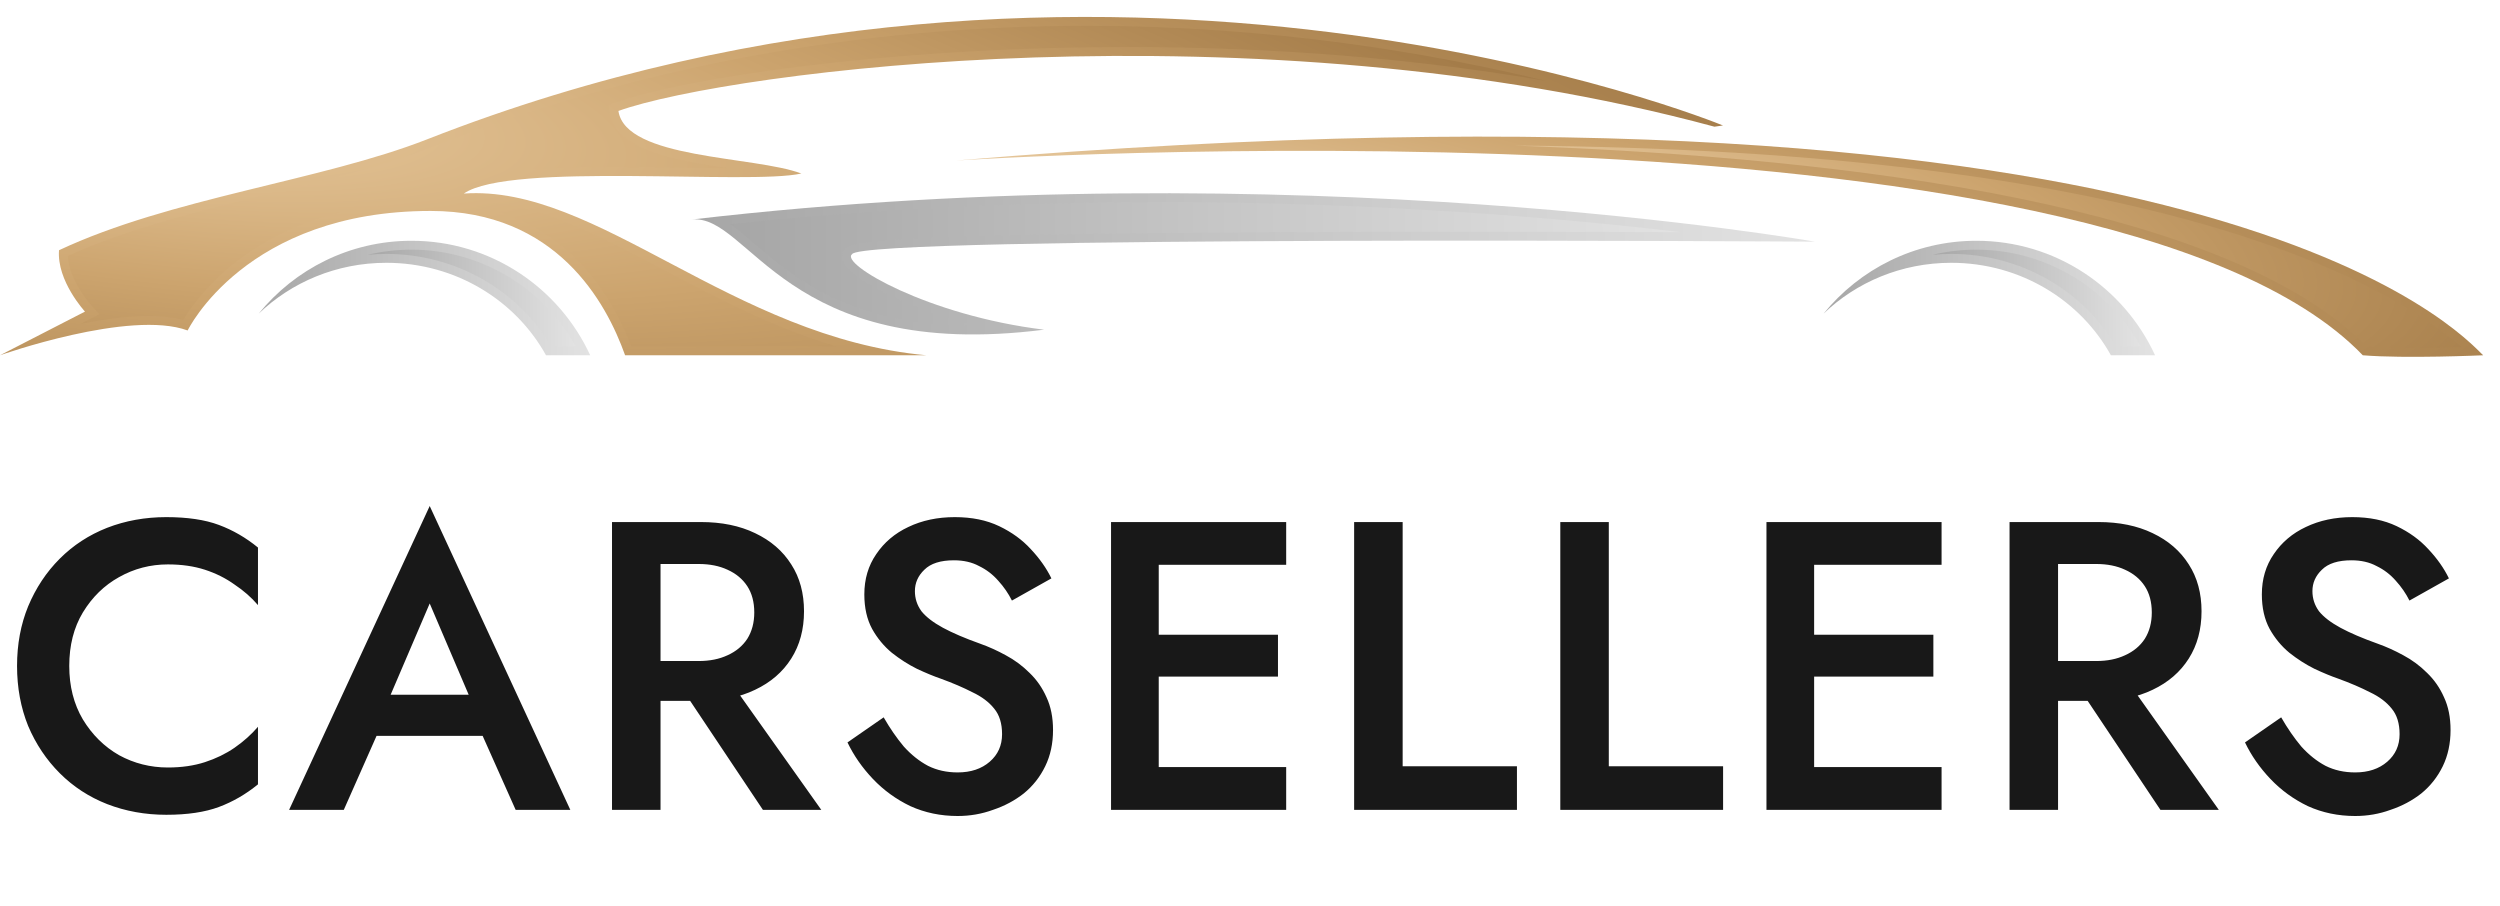
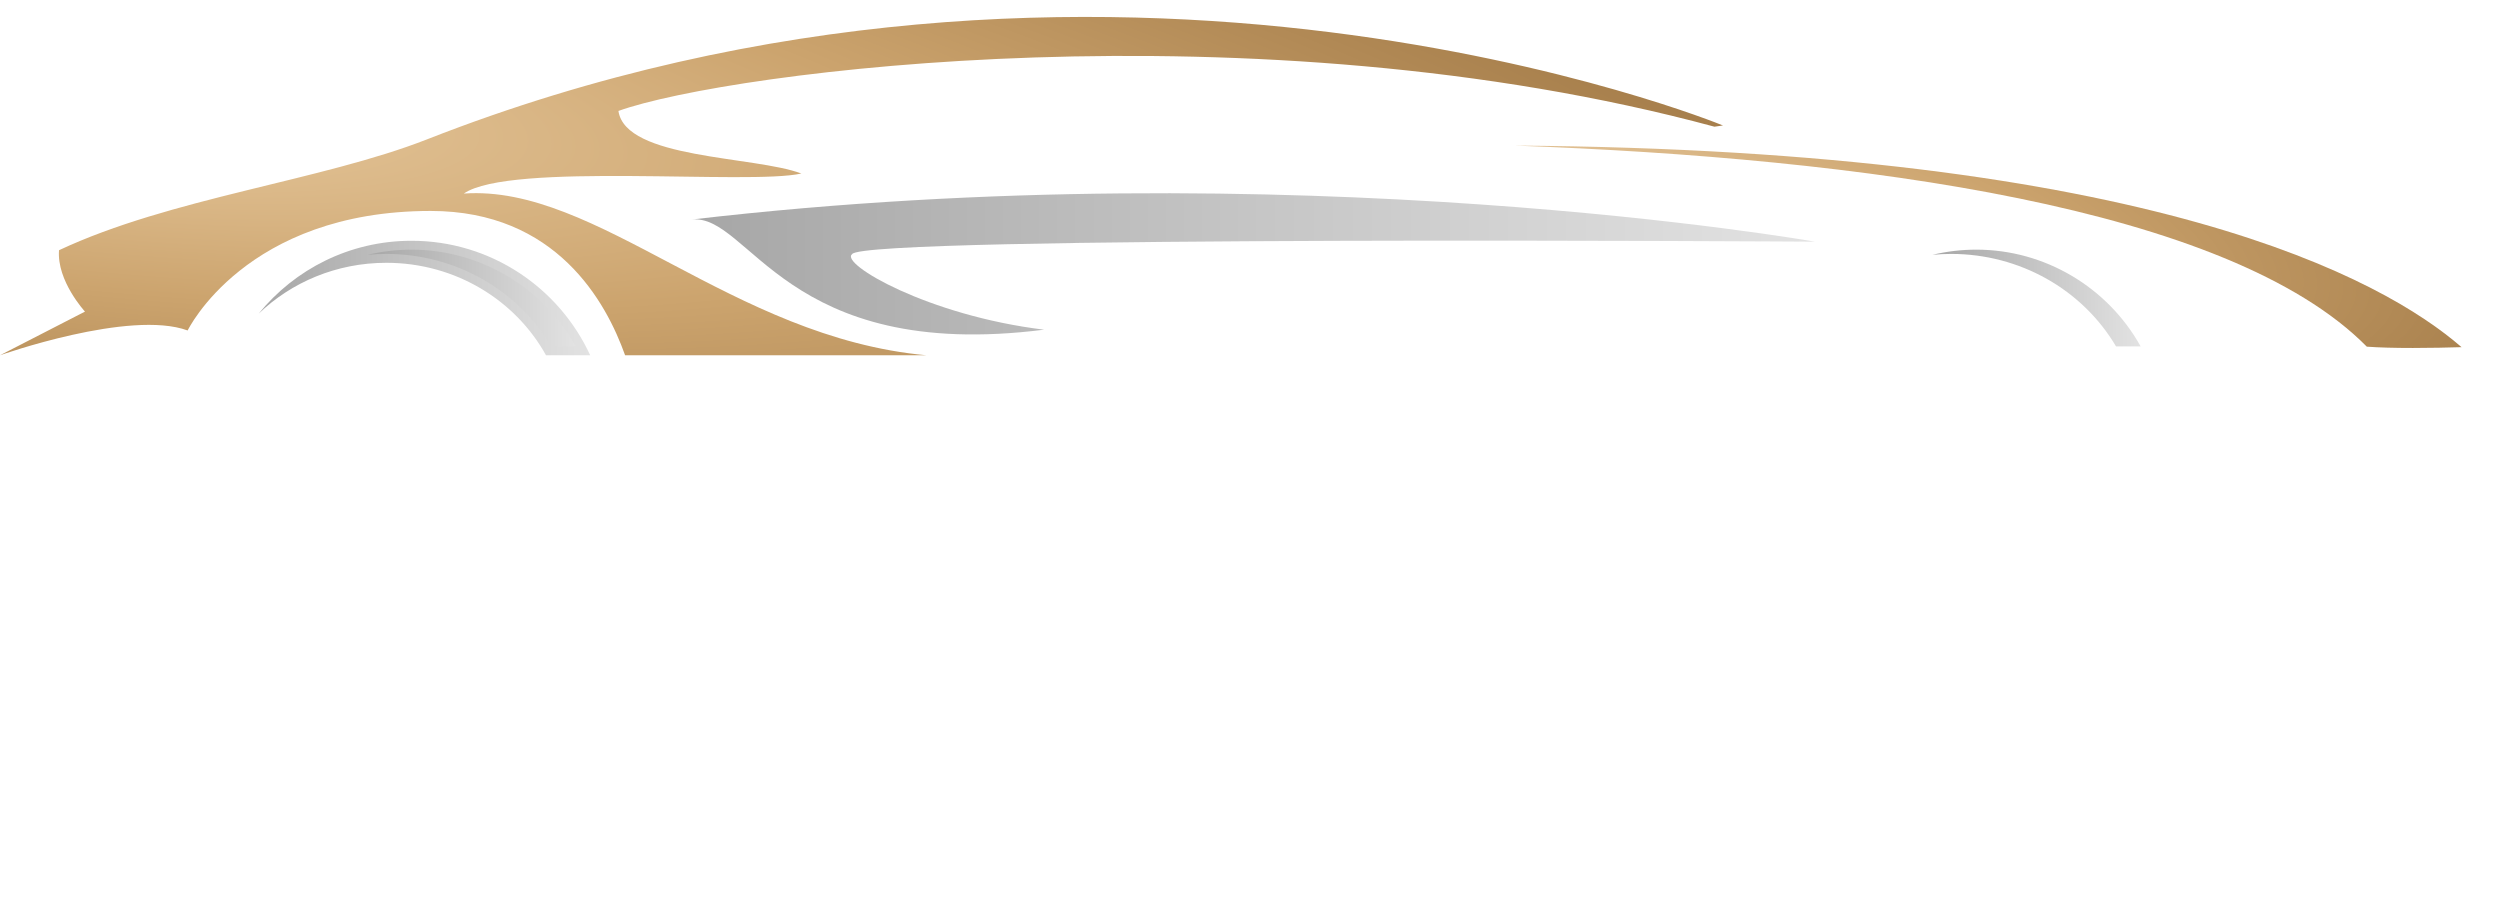
<svg xmlns="http://www.w3.org/2000/svg" width="127" height="46" viewBox="0 0 127 46" fill="none">
  <path d="M27.737 18.047H29.982C28.4 14.615 24.931 12.231 20.904 12.231C17.77 12.231 14.973 13.676 13.141 15.934C14.804 14.338 17.095 13.35 19.625 13.35C23.138 13.35 26.189 15.252 27.737 18.047Z" fill="url(#paint0_linear_13_1314)" />
  <path d="M27.998 17.596C26.279 14.693 23.096 12.899 19.625 12.899C19.306 12.899 18.989 12.915 18.675 12.944C19.396 12.771 20.144 12.682 20.904 12.682C24.375 12.682 27.576 14.589 29.248 17.596H27.998Z" fill="url(#paint1_linear_13_1314)" />
-   <path d="M107.233 18.047H109.477C107.896 14.615 104.427 12.231 100.4 12.231C97.265 12.231 94.469 13.676 92.637 15.934C94.299 14.338 96.591 13.35 99.121 13.35C102.634 13.35 105.685 15.252 107.233 18.047Z" fill="url(#paint2_linear_13_1314)" />
  <path d="M107.494 17.596C105.775 14.693 102.592 12.899 99.121 12.899C98.802 12.899 98.484 12.915 98.171 12.944C98.892 12.771 99.64 12.682 100.4 12.682C103.871 12.682 107.071 14.589 108.744 17.596H107.494Z" fill="url(#paint3_linear_13_1314)" />
  <path d="M9.533 16.788C9.533 16.788 12.465 10.716 21.878 10.716C28.267 10.716 30.794 15.35 31.755 18.048C31.755 18.048 46.285 18.048 47.065 18.048C37.172 17.148 30.337 9.354 23.562 9.833C25.901 8.215 38.071 9.414 40.709 8.814C38.311 7.915 31.776 8.095 31.416 5.636C36.972 3.638 63.726 0.121 87.094 6.436C87.734 6.356 87.473 6.353 87.473 6.353C87.473 6.353 56.258 -6.474 21.704 7.075C16.332 9.182 8.674 10.048 2.998 12.711C2.878 14.27 4.317 15.829 4.317 15.829L0 18.048C0 18.048 6.595 15.709 9.533 16.788Z" fill="url(#paint4_radial_13_1314)" />
-   <path d="M32.07 17.597C31.047 14.911 28.597 10.838 23.076 10.32L23.594 10.283C23.786 10.269 23.976 10.263 24.168 10.263C27.191 10.263 30.232 11.868 33.754 13.727C36.387 15.117 39.264 16.635 42.471 17.597H32.07ZM5.049 15.96L4.648 15.524C4.636 15.51 3.503 14.261 3.444 13.002C6.525 11.599 10.191 10.703 13.739 9.836C16.687 9.115 19.472 8.435 21.868 7.495C32.333 3.392 43.542 1.311 55.184 1.311C64.689 1.311 72.829 2.721 78.536 4.109C71.926 2.977 64.727 2.39 57.301 2.39C44.754 2.39 34.522 4.04 31.264 5.212L30.917 5.337L30.97 5.702C31.25 7.613 34.238 8.135 37.007 8.547C36.249 8.544 35.428 8.532 34.575 8.52C33.475 8.504 32.325 8.488 31.195 8.488C26.652 8.488 24.292 8.78 23.305 9.463L22.143 10.268C22.055 10.266 21.968 10.265 21.878 10.265C13.485 10.265 10.11 14.917 9.316 16.249C8.82 16.119 8.233 16.053 7.562 16.053C6.45 16.053 5.216 16.23 4.067 16.464L5.049 15.96Z" fill="url(#paint5_radial_13_1314)" />
  <path d="M35.133 11.152C38.091 10.833 39.85 18.427 53.04 16.748C47.124 16.029 42.648 13.391 43.287 12.911C43.763 11.952 92.201 12.278 92.201 12.278C92.201 12.278 65.635 7.59 35.133 11.152Z" fill="url(#paint6_linear_13_1314)" />
-   <path d="M49.422 16.54C43.178 16.54 40.361 14.126 38.304 12.364C37.876 11.997 37.483 11.66 37.101 11.387C44.103 10.643 51.445 10.267 58.958 10.267C70.088 10.267 79.499 11.099 85.421 11.794C82.443 11.784 78.722 11.774 74.749 11.774C47.02 11.774 43.577 12.179 43.008 12.561L43.017 12.55C42.816 12.701 42.732 12.95 42.798 13.198C43.031 14.066 45.865 15.595 49.534 16.54C49.497 16.54 49.459 16.54 49.422 16.54Z" fill="url(#paint7_linear_13_1314)" />
-   <path d="M126.145 18.048C125.066 17.028 112.715 2.759 48.563 8.155C48.563 8.155 106.84 4.317 120.03 18.048C122.188 18.227 126.145 18.048 126.145 18.048Z" fill="url(#paint8_radial_13_1314)" />
  <path d="M122.574 17.677C121.625 17.677 120.838 17.655 120.234 17.611C113.212 10.497 94.513 8.033 76.955 7.396C109.268 7.618 121.071 14.181 125.046 17.636C124.38 17.656 123.481 17.677 122.575 17.677C122.574 17.677 122.574 17.677 122.574 17.677Z" fill="url(#paint9_radial_13_1314)" />
-   <path d="M3.518 33.83C3.518 34.86 3.748 35.766 4.208 36.545C4.681 37.325 5.294 37.931 6.046 38.362C6.811 38.78 7.64 38.989 8.531 38.989C9.227 38.989 9.854 38.898 10.411 38.717C10.967 38.536 11.469 38.292 11.914 37.986C12.374 37.666 12.771 37.311 13.105 36.921V39.845C12.492 40.346 11.831 40.729 11.121 40.994C10.411 41.258 9.519 41.391 8.447 41.391C7.375 41.391 6.373 41.209 5.44 40.847C4.521 40.485 3.72 39.963 3.038 39.281C2.356 38.599 1.82 37.798 1.43 36.879C1.054 35.947 0.866 34.93 0.866 33.83C0.866 32.73 1.054 31.721 1.43 30.802C1.82 29.869 2.356 29.061 3.038 28.379C3.72 27.697 4.521 27.175 5.44 26.813C6.373 26.451 7.375 26.27 8.447 26.27C9.519 26.27 10.411 26.402 11.121 26.667C11.831 26.931 12.492 27.314 13.105 27.815V30.739C12.771 30.349 12.374 30.001 11.914 29.695C11.469 29.375 10.967 29.124 10.411 28.943C9.854 28.762 9.227 28.672 8.531 28.672C7.64 28.672 6.811 28.887 6.046 29.319C5.294 29.737 4.681 30.335 4.208 31.115C3.748 31.881 3.518 32.786 3.518 33.83ZM18.008 37.381L18.467 35.292H25.255L25.735 37.381H18.008ZM21.829 30.656L19.532 36.023L19.49 36.566L17.465 41.14H14.687L21.829 25.706L28.972 41.14H26.195L24.21 36.691L24.148 36.086L21.829 30.656ZM34.098 34.164H36.771L41.721 41.14H38.755L34.098 34.164ZM31.09 26.52H33.555V41.14H31.09V26.52ZM32.553 28.651V26.52H35.602C36.66 26.52 37.579 26.708 38.358 27.084C39.152 27.46 39.765 27.989 40.196 28.672C40.628 29.34 40.844 30.134 40.844 31.052C40.844 31.971 40.628 32.772 40.196 33.454C39.765 34.136 39.152 34.666 38.358 35.041C37.579 35.417 36.66 35.605 35.602 35.605H32.553V33.58H35.497C36.054 33.58 36.541 33.482 36.959 33.287C37.391 33.092 37.725 32.814 37.962 32.452C38.198 32.076 38.317 31.63 38.317 31.115C38.317 30.586 38.198 30.14 37.962 29.778C37.725 29.416 37.391 29.138 36.959 28.943C36.541 28.748 36.054 28.651 35.497 28.651H32.553ZM44.89 36.441C45.21 36.998 45.551 37.492 45.913 37.924C46.289 38.341 46.7 38.669 47.145 38.905C47.591 39.128 48.092 39.239 48.649 39.239C49.317 39.239 49.86 39.058 50.278 38.696C50.696 38.334 50.905 37.868 50.905 37.297C50.905 36.754 50.772 36.322 50.508 36.002C50.243 35.668 49.874 35.389 49.401 35.167C48.941 34.93 48.405 34.7 47.793 34.477C47.431 34.352 47.027 34.185 46.581 33.976C46.136 33.754 45.711 33.482 45.307 33.162C44.904 32.828 44.569 32.424 44.305 31.951C44.04 31.463 43.908 30.878 43.908 30.196C43.908 29.416 44.11 28.734 44.514 28.149C44.918 27.551 45.461 27.091 46.143 26.771C46.839 26.437 47.626 26.27 48.503 26.27C49.366 26.27 50.118 26.423 50.758 26.729C51.399 27.036 51.935 27.425 52.367 27.899C52.812 28.372 53.16 28.866 53.411 29.382L51.406 30.509C51.225 30.147 50.995 29.813 50.717 29.507C50.438 29.187 50.111 28.936 49.735 28.755C49.373 28.56 48.948 28.463 48.461 28.463C47.779 28.463 47.278 28.623 46.957 28.943C46.637 29.249 46.477 29.611 46.477 30.029C46.477 30.405 46.588 30.746 46.811 31.052C47.048 31.345 47.41 31.623 47.897 31.888C48.385 32.152 49.018 32.424 49.798 32.702C50.229 32.855 50.661 33.05 51.093 33.287C51.538 33.524 51.942 33.823 52.304 34.185C52.666 34.533 52.951 34.944 53.16 35.417C53.383 35.891 53.494 36.448 53.494 37.088C53.494 37.77 53.362 38.383 53.097 38.926C52.833 39.469 52.471 39.928 52.011 40.304C51.552 40.666 51.03 40.945 50.445 41.14C49.874 41.349 49.276 41.453 48.649 41.453C47.786 41.453 46.985 41.286 46.247 40.952C45.523 40.604 44.89 40.144 44.347 39.574C43.804 39.003 43.372 38.383 43.052 37.715L44.89 36.441ZM57.966 41.14V38.968H65.338V41.14H57.966ZM57.966 28.692V26.52H65.338V28.692H57.966ZM57.966 34.373V32.243H64.921V34.373H57.966ZM56.441 26.52H58.864V41.14H56.441V26.52ZM68.79 26.52H71.255V38.926H77.061V41.14H68.79V26.52ZM79.263 26.52H81.727V38.926H87.533V41.14H79.263V26.52ZM91.26 41.14V38.968H98.632V41.14H91.26ZM91.26 28.692V26.52H98.632V28.692H91.26ZM91.26 34.373V32.243H98.215V34.373H91.26ZM89.736 26.52H92.158V41.14H89.736V26.52ZM105.092 34.164H107.765L112.715 41.14H109.749L105.092 34.164ZM102.085 26.52H104.549V41.14H102.085V26.52ZM103.547 28.651V26.52H106.596C107.654 26.52 108.573 26.708 109.353 27.084C110.146 27.46 110.759 27.989 111.19 28.672C111.622 29.34 111.838 30.134 111.838 31.052C111.838 31.971 111.622 32.772 111.19 33.454C110.759 34.136 110.146 34.666 109.353 35.041C108.573 35.417 107.654 35.605 106.596 35.605H103.547V33.58H106.491C107.048 33.58 107.536 33.482 107.953 33.287C108.385 33.092 108.719 32.814 108.956 32.452C109.192 32.076 109.311 31.63 109.311 31.115C109.311 30.586 109.192 30.14 108.956 29.778C108.719 29.416 108.385 29.138 107.953 28.943C107.536 28.748 107.048 28.651 106.491 28.651H103.547ZM115.884 36.441C116.204 36.998 116.545 37.492 116.907 37.924C117.283 38.341 117.694 38.669 118.139 38.905C118.585 39.128 119.086 39.239 119.643 39.239C120.311 39.239 120.854 39.058 121.272 38.696C121.69 38.334 121.899 37.868 121.899 37.297C121.899 36.754 121.766 36.322 121.502 36.002C121.237 35.668 120.868 35.389 120.395 35.167C119.935 34.93 119.399 34.7 118.787 34.477C118.425 34.352 118.021 34.185 117.575 33.976C117.13 33.754 116.705 33.482 116.302 33.162C115.898 32.828 115.564 32.424 115.299 31.951C115.034 31.463 114.902 30.878 114.902 30.196C114.902 29.416 115.104 28.734 115.508 28.149C115.912 27.551 116.455 27.091 117.137 26.771C117.833 26.437 118.62 26.27 119.497 26.27C120.36 26.27 121.112 26.423 121.752 26.729C122.393 27.036 122.929 27.425 123.361 27.899C123.806 28.372 124.154 28.866 124.405 29.382L122.4 30.509C122.219 30.147 121.989 29.813 121.711 29.507C121.432 29.187 121.105 28.936 120.729 28.755C120.367 28.56 119.942 28.463 119.455 28.463C118.773 28.463 118.272 28.623 117.951 28.943C117.631 29.249 117.471 29.611 117.471 30.029C117.471 30.405 117.582 30.746 117.805 31.052C118.042 31.345 118.404 31.623 118.891 31.888C119.379 32.152 120.012 32.424 120.792 32.702C121.223 32.855 121.655 33.05 122.087 33.287C122.532 33.524 122.936 33.823 123.298 34.185C123.66 34.533 123.945 34.944 124.154 35.417C124.377 35.891 124.488 36.448 124.488 37.088C124.488 37.77 124.356 38.383 124.092 38.926C123.827 39.469 123.465 39.928 123.006 40.304C122.546 40.666 122.024 40.945 121.439 41.14C120.868 41.349 120.27 41.453 119.643 41.453C118.78 41.453 117.979 41.286 117.241 40.952C116.517 40.604 115.884 40.144 115.341 39.574C114.798 39.003 114.366 38.383 114.046 37.715L115.884 36.441Z" fill="#181818" />
  <defs>
    <linearGradient id="paint0_linear_13_1314" x1="11.993" y1="15.139" x2="31.64" y2="15.139" gradientUnits="userSpaceOnUse">
      <stop stop-color="#A2A2A2" />
      <stop offset="0.496" stop-color="#C6C6C6" />
      <stop offset="1" stop-color="#E8E8E8" />
    </linearGradient>
    <linearGradient id="paint1_linear_13_1314" x1="17.954" y1="15.139" x2="30.289" y2="15.139" gradientUnits="userSpaceOnUse">
      <stop stop-color="#A2A2A2" />
      <stop offset="0.496" stop-color="#C6C6C6" />
      <stop offset="1" stop-color="#E8E8E8" />
    </linearGradient>
    <linearGradient id="paint2_linear_13_1314" x1="91.489" y1="15.139" x2="111.136" y2="15.139" gradientUnits="userSpaceOnUse">
      <stop stop-color="#A2A2A2" />
      <stop offset="0.496" stop-color="#C6C6C6" />
      <stop offset="1" stop-color="#E8E8E8" />
    </linearGradient>
    <linearGradient id="paint3_linear_13_1314" x1="97.45" y1="15.139" x2="109.785" y2="15.139" gradientUnits="userSpaceOnUse">
      <stop stop-color="#A2A2A2" />
      <stop offset="0.496" stop-color="#C6C6C6" />
      <stop offset="1" stop-color="#E8E8E8" />
    </linearGradient>
    <radialGradient id="paint4_radial_13_1314" cx="0" cy="0" r="1" gradientUnits="userSpaceOnUse" gradientTransform="translate(-1.8427e-06 4.017) rotate(6.941) scale(98.683 19.868)">
      <stop stop-color="#EACDA3" />
      <stop offset="0.503" stop-color="#CCA46E" />
      <stop offset="1" stop-color="#A47C49" />
    </radialGradient>
    <radialGradient id="paint5_radial_13_1314" cx="0" cy="0" r="1" gradientUnits="userSpaceOnUse" gradientTransform="translate(3.444 4.302) rotate(7.658) scale(84.8 18.796)">
      <stop stop-color="#EACDA3" />
      <stop offset="0.503" stop-color="#CCA46E" />
      <stop offset="1" stop-color="#A47C49" />
    </radialGradient>
    <linearGradient id="paint6_linear_13_1314" x1="31.242" y1="13.403" x2="97.822" y2="13.403" gradientUnits="userSpaceOnUse">
      <stop stop-color="#A2A2A2" />
      <stop offset="0.496" stop-color="#C6C6C6" />
      <stop offset="1" stop-color="#E8E8E8" />
    </linearGradient>
    <linearGradient id="paint7_linear_13_1314" x1="33.806" y1="13.403" x2="90.179" y2="13.403" gradientUnits="userSpaceOnUse">
      <stop stop-color="#A2A2A2" />
      <stop offset="0.496" stop-color="#C6C6C6" />
      <stop offset="1" stop-color="#E8E8E8" />
    </linearGradient>
    <radialGradient id="paint8_radial_13_1314" cx="0" cy="0" r="1" gradientUnits="userSpaceOnUse" gradientTransform="translate(48.563 8.995) rotate(5.109) scale(87.176 12.976)">
      <stop stop-color="#EACDA3" />
      <stop offset="0.503" stop-color="#CCA46E" />
      <stop offset="1" stop-color="#A47C49" />
    </radialGradient>
    <radialGradient id="paint9_radial_13_1314" cx="0" cy="0" r="1" gradientUnits="userSpaceOnUse" gradientTransform="translate(76.955 9.285) rotate(7.549) scale(54.295 11.868)">
      <stop stop-color="#EACDA3" />
      <stop offset="0.503" stop-color="#CCA46E" />
      <stop offset="1" stop-color="#A47C49" />
    </radialGradient>
  </defs>
</svg>